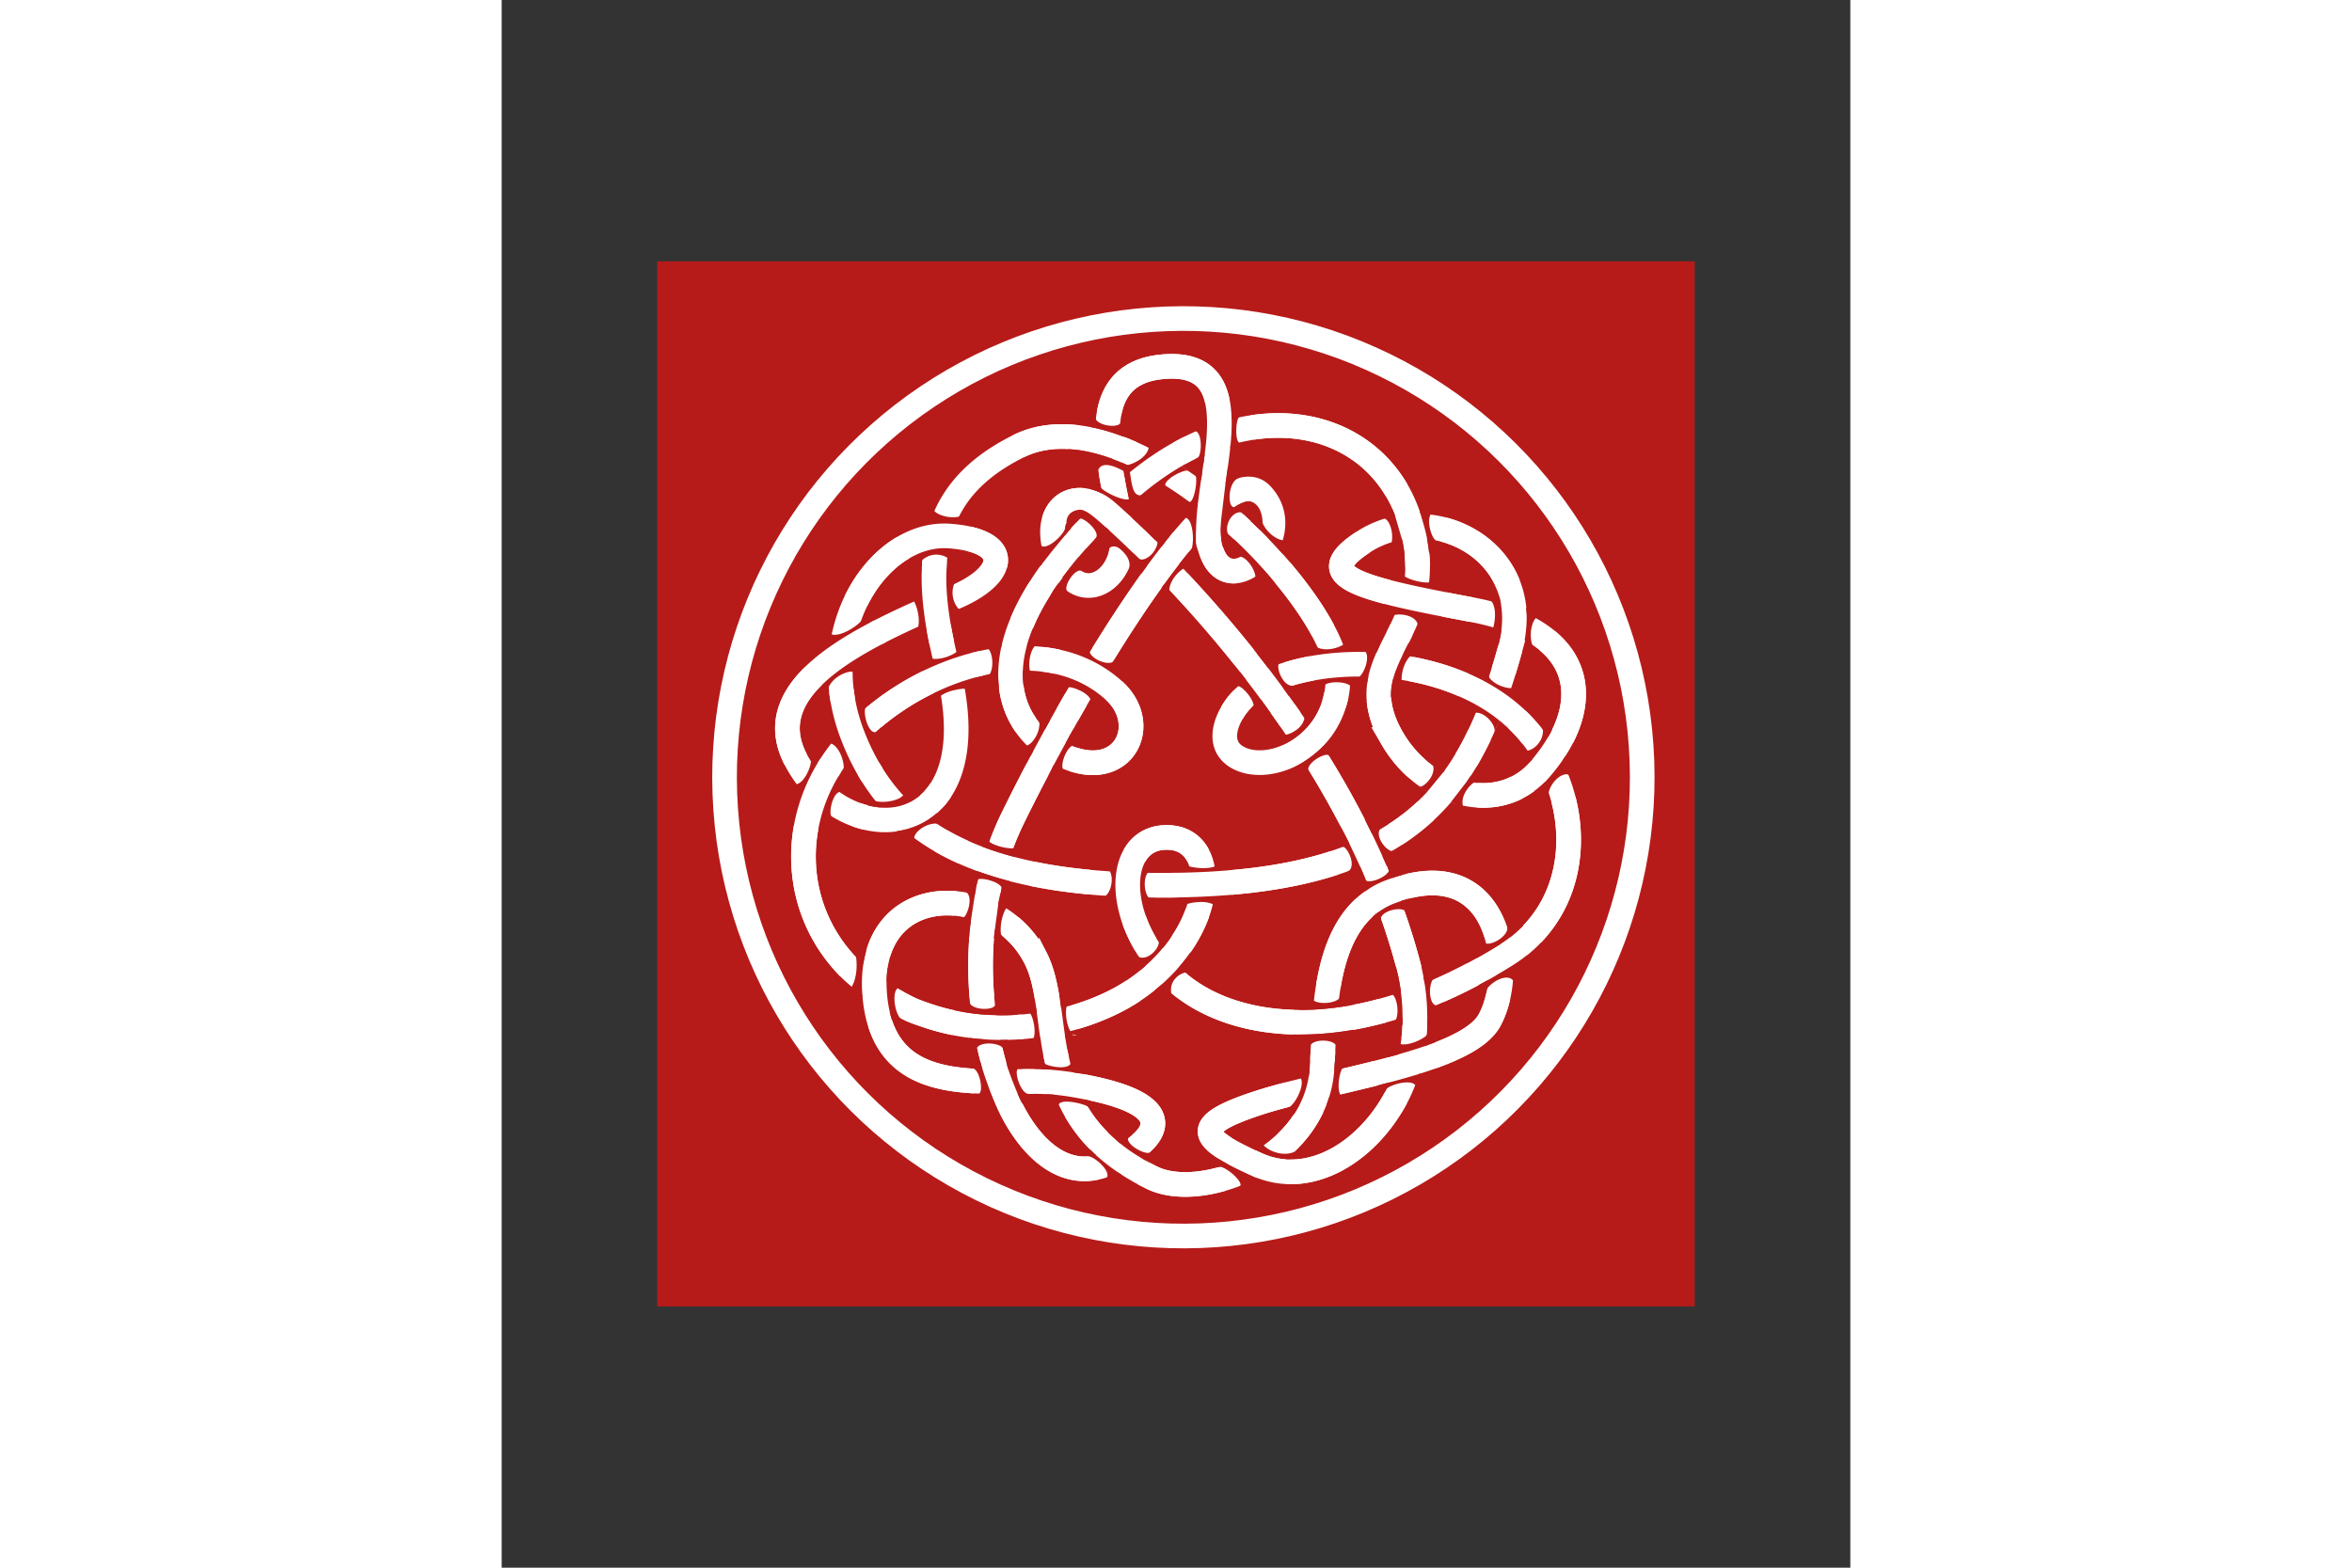
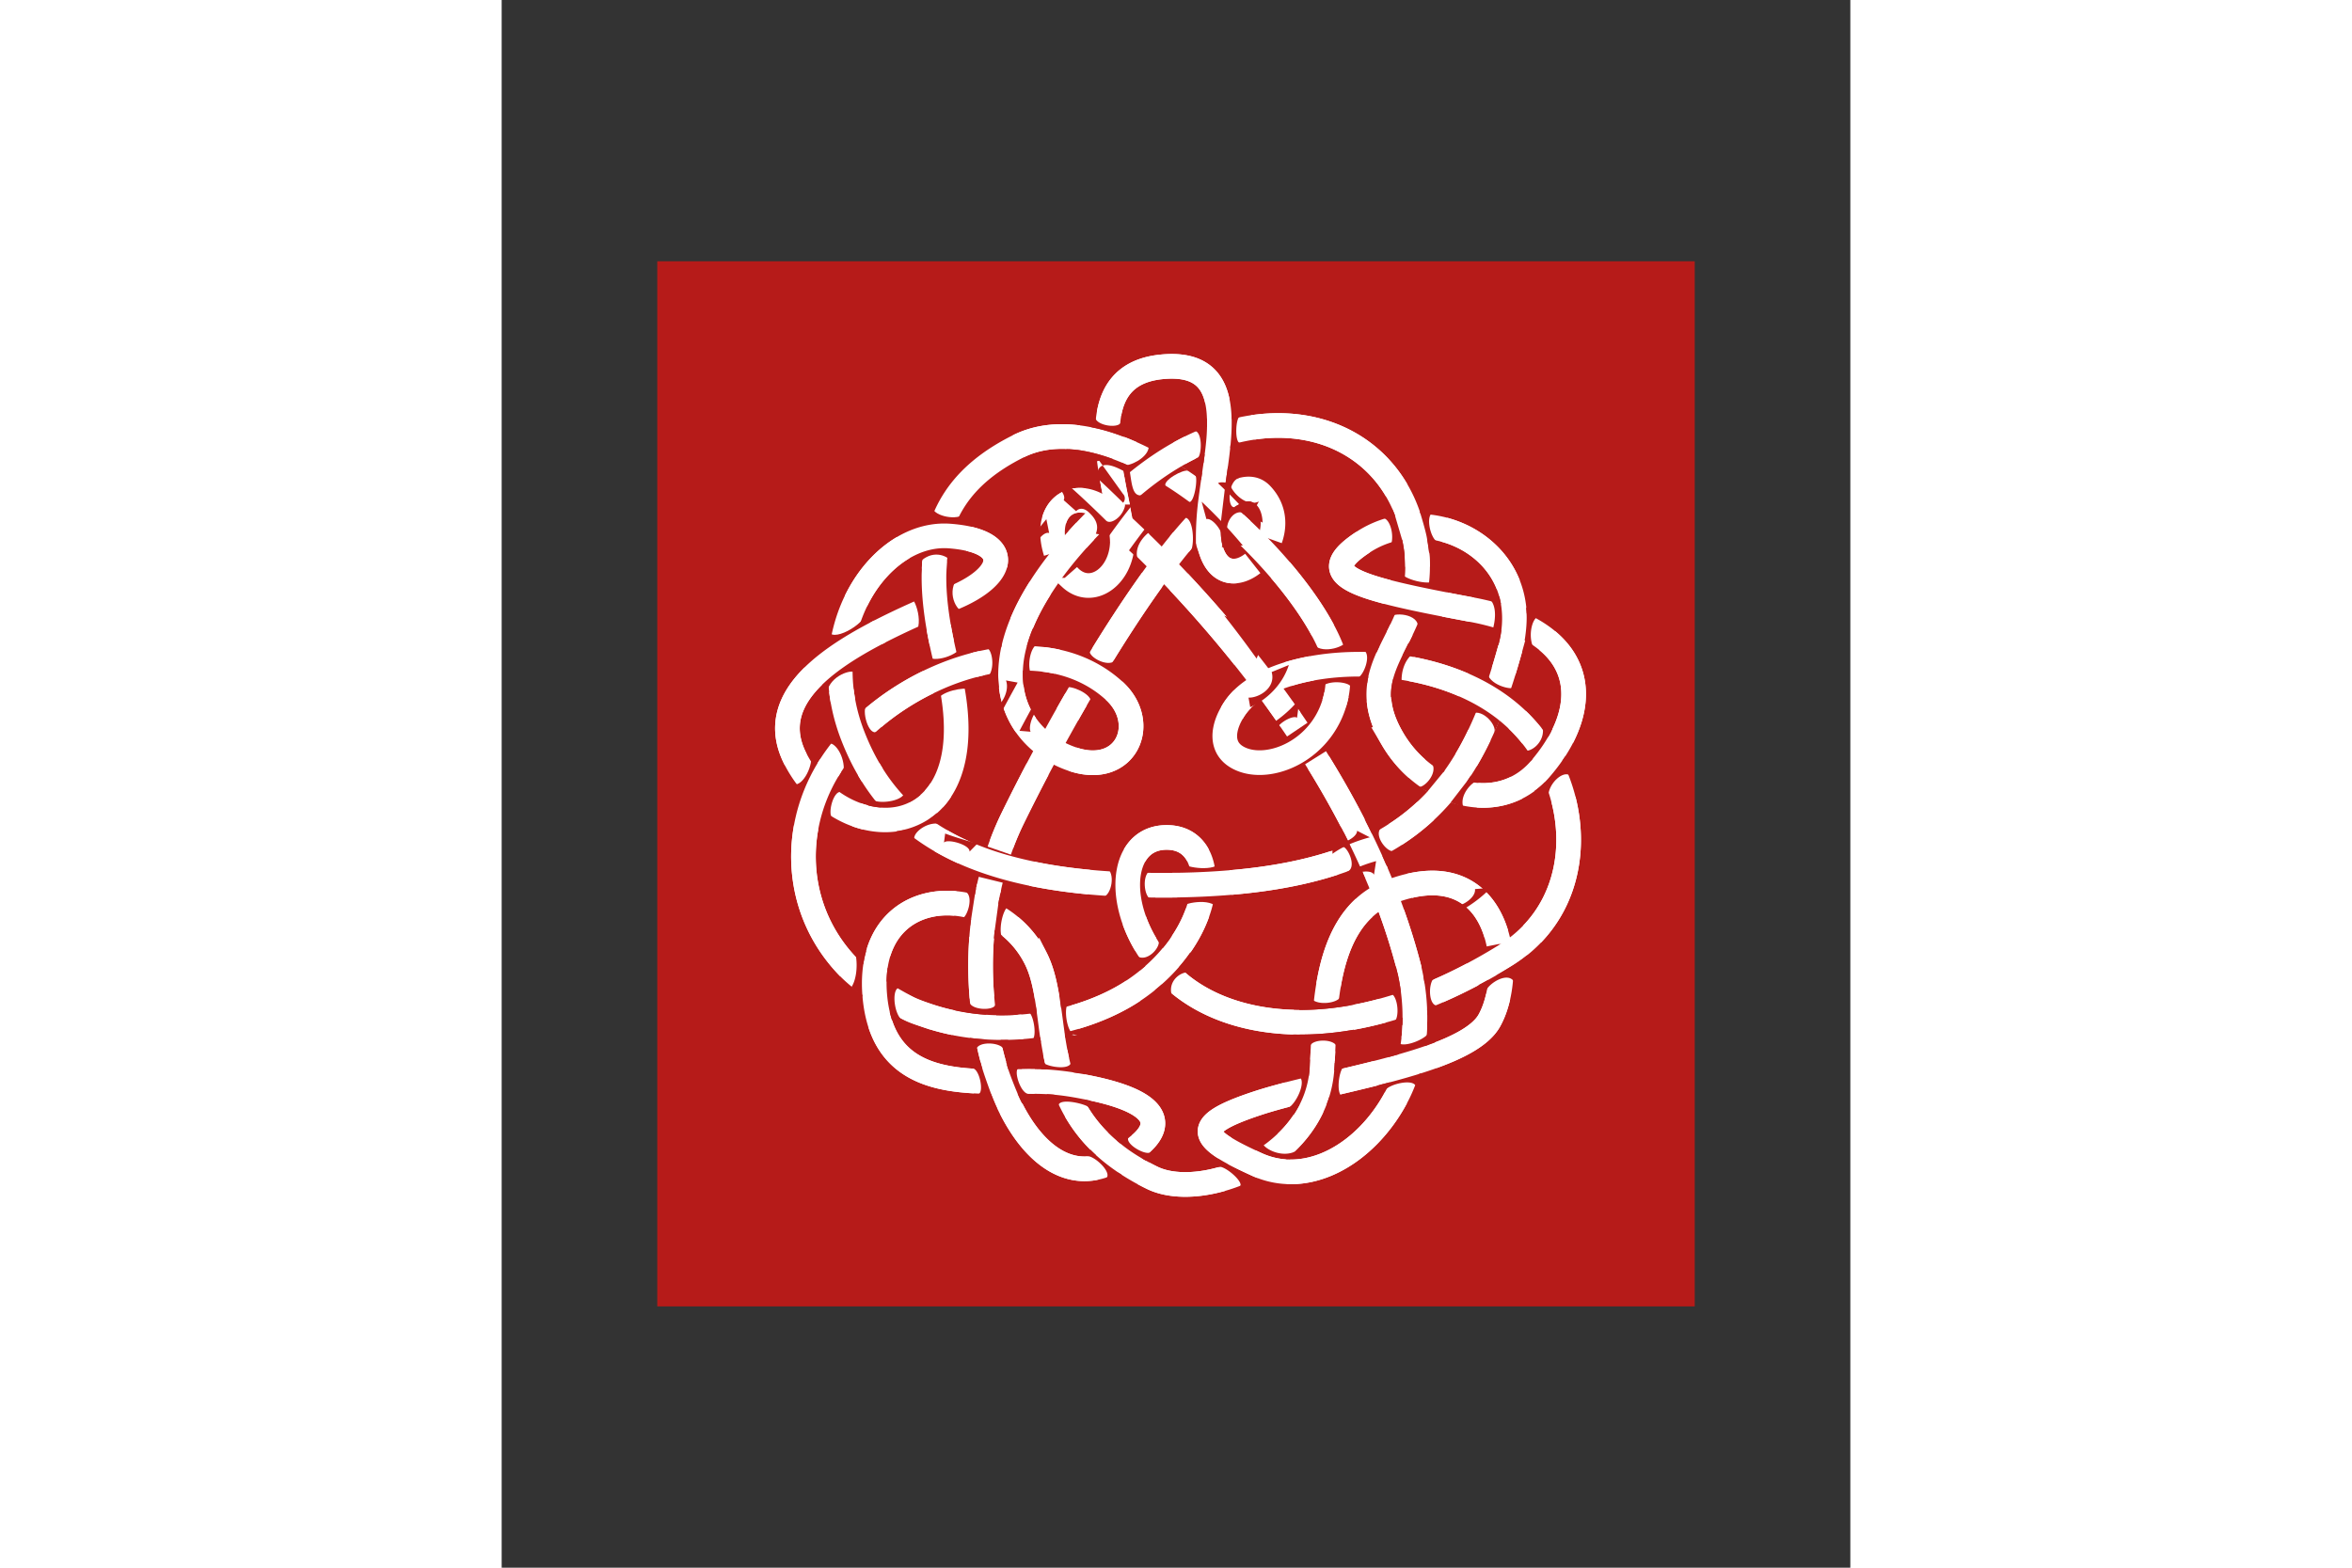
<svg xmlns="http://www.w3.org/2000/svg" width="1200" height="800" viewBox="-63.148 -106.047 547.28 636.284">
  <rect x="-63.148" y="-106.047" width="547.28" height="636.284" fill="#333333" stroke="none" />
  <g transform="translate(-3.204 -.17)">
    <path style="isolation:auto;mix-blend-mode:normal;solid-color:#000;solid-opacity:1" color="#000" overflow="visible" fill="#b61b19" fill-rule="evenodd" d="M3.204.171h420.985V424.36H3.204z" />
    <path d="M78.554 178.67c-3.91-21.939 3.039-41.92 14.563-54.255m0 0c3.013-3.225 6.338-5.927 9.863-8.005m26.726-3.575c16.913 3.955 13.265 15.624-5.71 23.686-10.446 4.438-21.685 9.27-31.958 14.657m-25.542 17.386c-9.796 9.617-13.954 20.744-7.08 33.883 6.631 12.678 17.418 20.784 28.321 23.47m27.698-7.504c8.582-9.387 12.403-26.813 5.524-53.524-1.475-5.725-2.688-11.208-3.594-16.454m-1.816-23.347c.889-21.737 10.591-38.085 34.19-49.841 7.38-3.677 15.663-4.627 24.378-3.5m81.956 53.76c12.67 14.824 21.413 29.6 22.967 39.82.788 5.175.258 9.985-1.184 14.339m-41.51 3.938c4.692-9.036 16.73-15.313 32.381-18.202m19.298-1.694c14.146.013 29.204 2.639 42.548 8.47m21.556 14.042c9.257 8.837 15.73 20.32 18.826 32.471 4.86 19.08 1.39 39.804-12.717 54.507m-24.166 16.397c-17.545 9.304-34.072 14.91-49.145 17.564m-23.484 1.826c-20.124-.551-36.403-6.875-47.352-16.403-8.488-7.388-14.201-16.247-17.273-24.812m.093-26.47c2.756-4.8 7.525-7.646 14.208-7.245 7.714.464 12.31 5.758 13.471 13.385 1.277 8.393-1.607 19.612-9.08 30.331m-19.178 18.493c-11.388 7.566-28.09 13.487-46.347 14.71m-26.242-1.68a89.59 89.59 0 01-11.188-3.031c-2.734-.937-5.506-1.68-7.861-3.095-1.952-1.173-15.4-7.796-23.945-16.55-15.297-15.672-20.8-36.734-17.134-56.785m8.807-23.193c8.738-14.547 23.731-27.377 40.695-35.644m18.525-6.926c11.47-3.017 23.13-3.729 33.836-1.375m23.087 11.742c14.429 13.078 4.97 35.126-16.82 27.823-12.143-4.07-23.017-14.077-24.908-29.493m4.318-25.833c1.84-4.439 4.276-9.12 7.386-14.038m15.221-19.815c5.712-6.365 12.456-13.036 20.355-20.007m20.94-14.975c36.665-20.453 72.515-11.692 88.172 15.03m8.245 25.898c1.43 14.468-3.234 24.615-7.81 33.776m-7.584 25.47c.4 4.768 2.07 9.995 5.643 16.023 11.167 18.832 33.435 27.93 50.198 19.527m18.446-20.45c11.344-22.056 3.246-44.337-36.65-51.806-3.896-.73-7.589-1.43-11.075-2.11m-23.15-5.054c-20.483-5.342-24.668-10.516-9.904-20.218 20.885-13.723 50.239-4.72 58.949 17.292m.8 25.816c-4.717 17.073-10.153 32.298-17.909 45.32m-16.407 20.611c-16.869 15.76-41.353 25.88-79.164 29.09m-21.587 1.053c-23.498.385-42.934-1.283-59.06-4.635m-28.053-8.836c-18.388-8.293-30.223-19.937-38.173-33.619m151.482-97.106c-13.005-12.227-28.01-23.25-42.95-30.208 0 0-4.444-2.078-6.807-2.875" style="isolation:auto;mix-blend-mode:normal;solid-color:#000;solid-opacity:1" color="#000" overflow="visible" fill="none" stroke="#fff" stroke-width="10" stroke-miterlimit="44" />
    <path d="M211.12 234.055c21.438 1.289 18.803 39.892-14.788 62.21-18.972 12.603-52.695 20.642-83.777 9.998-48.68-16.672-61.333-64.325-40.133-99.623 21.902-36.466 83.114-62.138 116.143-32.203 14.429 13.078 4.97 35.126-16.82 27.823-26.967-9.038-47.68-47.362 22.372-109.186 47.494-41.916 99.93-30.058 113.8 10.308 16.469 47.93-26.936 55.932-6.194 90.914 13.447 22.677 42.99 31.24 59.635 12.125 22.319-25.63 20.211-55.896-27.641-64.854-47.853-8.958-65.093-13.607-44.129-27.382 27.805-18.27 70.622 3.74 59.748 43.108-15.986 57.875-40.252 94.522-135.066 96.074-86.537 1.416-117.995-25.006-131.824-60.839-16.557-42.902 11.075-82.97 39.38-80.837 25.494 1.921 23.676 15.692 2.17 24.83-35.74 15.185-80.774 34.97-64.58 65.926 20.406 39.012 80.16 34.732 61.543-37.558-10.936-42.461-7.494-71.572 28.78-89.642 45.214-22.524 124.31 57.27 129.301 90.08 4.46 29.322-33.339 46.916-40.15 36.32-23.902-37.188 71.457-55.312 113.24-15.427 26.954 25.731 30.311 73.91-4.637 95.643-59.675 37.109-109.375 31.629-133.402 10.719-26.301-22.89-25.953-59.908-2.972-58.527z" fill="none" />
    <path d="M169.672 184.039a791.389 791.389 0 016.056-10.527m6.332-10.607c7.333-12.05 14.767-23.443 21.927-33.41m11.071-14.503c11.756-14.333 22.075-23.132 28.976-22.362 1.61.18 3.034.88 4.247 2.153 4.898 5.14 5.608 11.345 4.022 16.858-.122.422-.256.84-.404 1.252M230.484 56.97c-1.979-9.378-8.043-15.41-22.662-13.947-16.19 1.62-21.288 11.92-21.886 24.475m.667 13.134c.043.343.088.687.134 1.03 1.71 12.741 5.356 25.424 5.2 32.455-.314 14.064-12.488 22.585-21.1 14.538a15.339 15.339 0 01-1.05-1.086m-4.87-9.351a32.877 32.877 0 01-.68-2.527c-.085-.378-.162-.75-.23-1.118-.8-4.324-.43-7.959.762-10.77 2.034-4.8 6.457-7.201 11.524-6.537m21.246 15.517c11.09 10.65 27.117 27.185 43.789 48.098m16.409 21.864a429.29 429.29 0 015.173 7.513m7.408 11.409c5.587 8.93 10.945 18.287 15.89 28.01m8.099 17.147c5.316 12.204 9.879 24.882 13.363 37.923a90.66 90.66 0 01.787 3.173m2.152 22.069c-.39 10.688-2.934 20.858-7.635 29.628-9.825 18.331-26.99 30.858-44.138 30.105m-25.261-9.59c-10.488-6.557-8.13-11.234 13.344-18.295 12.588-4.139 30.894-7.817 48.109-12.193m22.705-6.702c11.117-3.989 19.797-8.684 23.103-14.584 2.564-4.576 4.208-10.71 4.674-17.24.026-.375.05-.752.068-1.13m-.898-12.704a46.168 46.168 0 00-.268-1.251c-3.445-15.052-14.361-27.427-36.014-22.36M290 262.622c-10.411 9.583-14.038 25.23-15.532 39.772m-.92 13.133c-.15 3.199-.26 6.2-.396 8.898m-4.203 18.986c-12.1 25.854-47.904 37.07-64.93 28.748a101.461 101.461 0 01-3.605-1.85m-17.94-13.085c-11.109-11.14-15.413-23.792-17.764-36.035m-3.316-22.087c-.964-5.85-2.239-11.24-4.558-15.88-13.76-27.532-54.794-31.59-63.822-2.584m.66 28.997c8.842 27.074 39.588 23.172 62.678 23.437m19.285 2.007c40.256 7.394 32.369 21.01 11.375 30.956-15.923 7.544-30.459-2.748-40.198-21.969m-6.857-17.636a129.21 129.21 0 01-2.17-8.505m-2.253-13.24a153.711 153.711 0 01-.722-29.95m2.722-19.162c.278-1.38.613-2.861.986-4.38m3.456-11.827c1.56-4.49 3.38-8.896 5.472-13.176a770.429 770.429 0 0110.098-19.904m87.3-83.477c-5.924 4.664-13.44 4.846-16.762-4.83-1.889-5.5-1.411-3.311-.89-6.115" fill="none" stroke="#fff" stroke-width="10" stroke-miterlimit="44" />
    <path style="line-height:normal;text-indent:0;text-align:start;text-decoration-line:none;text-decoration-style:solid;text-decoration-color:#000;text-transform:none;white-space:normal;isolation:auto;mix-blend-mode:normal;solid-color:#000;solid-opacity:1" d="M209.576 91.524c-1.82-2.109 7.185-7.207 9.133-6.28l-16.118-10.509c.63 3.99-5.458 7.827-9.353 8.263zM115 100.04l-6.204 23.283c4.656-5.752 10.646-4.646 13.523-1.66l5.068-18.567c-4.005 2.421-12.558-.064-12.387-3.056zm190.074 26.576l-5.111 18.482c1.487-2.88 12.688-1.928 11.87 3.837l7.415-19.1c-3.252 2.073-13.381-.727-14.174-3.219zm-179.716 1.723c-5.133 2.325-15.32 6.035-19.859 8.045 2.163-.48 6.802 12.36 1.116 16.125 4.929-2.242 16.813-7.522 21.7-9.604-4.016-.504-7.945-8.789-2.957-14.566zm-37.422 14.314c-.12 4.743-14.893 13.194-15.301 6.88-.488 9.046-2.818 17.95-.84 27.184.412-7.937 9.602-10.838 11.207-9.798 1.623-7.759 3.303-13.822 4.934-24.266zm80.85 30.479c2.168-.95 10.517 2.464 10.423 5.873l9.871-16.808c-3.04 2.962-10.908-1.408-10.41-3.956zm-52.14 5.363c1.537-3.883 11.228-5.59 13.353-4.56l-2.344-18.585c-2.353 5.32-12.644 7.704-14.636 5.254zm166.158-24.375c.381 2.02-9.084 5.822-13.257 1.724l2.91 17.32c3.06-3.28 11.114-2.255 12.134-.428 1.73-6.372-.816-12.438-1.787-18.616zm57.174 12.342l-6.059 17.255c4.297-1.95 10.254 4.946 8.893 7.857l8.062-18.518c-.619 1.383-10.89-.95-10.896-6.594zM92.252 191.147c-3.397 1.69-6.282-8.868-4.037-10.995-4.692 3.221-12.377 11.123-16.184 15.66 3.925-1.042 7.854 7.001 6.638 12.296zm-26.848 9.31c1.37 3.263-2.742 13-7.017 12.03 5.205 4.507 5.435 11.501 15.646 13.506-1.633-2.26.661-10.624 3.498-10.456zm119.834 45.68c4.16 2.118 2.314 11.341-1.163 12.118l19.13.681c-2.472-1.403-3.231-9.129-.309-11.271zm46.38-2.196c-1.763 4.165-13.897 2.338-15.018.656.88 3.272 1.065 11.496-.825 17.561.16-1.04 11.908-4.227 15.032.82 1.18-5.266 1.72-14.32.81-19.037z" color="#000" font-weight="400" font-family="sans-serif" overflow="visible" fill="#b61b19" fill-rule="evenodd" />
    <path d="M82.446 192.528c-2.367-6.134-3.831-12.21-4.519-18.114m5.919-36.369c2.516-5.174 5.67-9.775 9.271-13.63m0 0c8.051-8.618 18.335-13.505 28.71-12.724 14.288 1.077 19.997 5.876 18.469 11.496m-46.752 27.209c-25.598 13.176-45.82 29.703-34.129 52.051m24.628 22.35c12.857 4.635 26.522 1.759 34.225-10.05m31.471-139.5c13.303-6.627 29.539-4.397 45.957 2.888m42.122 28.589c15.426 14.015 28.333 29.92 35.47 43.214m5.52 26.141c-4.566 22.65-27.87 32.075-39.918 25.567-9.79-5.288-4.477-17.513 1.863-23.837m68.441-12.125c15.966 3.013 31.468 9.59 42.935 20.536a65.365 65.365 0 016.022 6.598m12.804 25.873c5.917 23.232-.516 48.903-23.462 63.172-9.364 5.823-18.482 10.597-27.295 14.428m-22.65 8.03c-36.893 10.057-66.54 2.984-83.457-11.74M201.4 277.446c-12.55-21.119-8.629-44.493 9.72-43.39 5.348.322 9.199 2.966 11.443 7.1m-.13 23.363c-3.877 10.87-12.422 22.658-26.101 31.746-6.395 4.249-14.467 7.98-23.549 10.65m-21.49 3.963c-12.543.998-25.867-.206-38.738-4.614a90.966 90.966 0 01-10.223-4.196M81.05 286.929c-21.533-22.08-24.127-54.485-8.629-80.289.339-.563.686-1.124 1.043-1.682m17.521-19.609c12.532-10.541 28.176-18.559 43.971-22.085m24.94-1.513c10.6 1.278 20.496 5.28 28.668 12.686 14.429 13.078 4.97 35.126-16.82 27.823m-18.998-13.875c-10.906-15.598-10.03-42.31 24.102-78.666m17.268-16.645c8.373-7.39 16.9-13.109 25.343-17.294m25.383-8.18c29.264-4.358 54.15 9.812 63.074 35.782 2.72 7.914 3.806 14.74 3.82 20.777m-6.568 25.581c-6.786 14.139-14.905 25.23-3.446 44.556a49.12 49.12 0 009.763 11.8m24.588 10.794c9.267.623 18.384-2.545 25.284-10.469 15.808-18.153 19.362-38.633 3.086-52.22m-30.727-12.634c-47.853-8.958-65.093-13.607-44.13-27.382m32.87-5.085c18.915 5.044 33.813 23.09 26.88 48.193a335.179 335.179 0 01-2.693 9.252m-9.802 25.88c-7.88 16.602-18.42 30.274-34.226 40.436M278 244.34c-16.736 5.491-37.543 8.597-63.731 9.026-3.036.05-6.003.065-8.905.047m-27.015-1.28c-26.166-2.466-45.55-8.372-60.059-16.777m-27.8-26.587c-3.223-5.129-5.855-10.567-8.045-16.242m36.228-37.32c-2.17-10.209-3.329-19.576-3.18-28.14 0 0 .157-2.876.171-5.188m143.38 45.895c8.348-2.612 18.25-4.047 28.658-4.066l3.805.027" fill="none" stroke="#fff" stroke-width="10" stroke-miterlimit="44" />
    <path style="line-height:normal;text-indent:0;text-align:start;text-decoration-line:none;text-decoration-style:solid;text-decoration-color:#000;text-transform:none;white-space:normal;isolation:auto;mix-blend-mode:normal;solid-color:#000;solid-opacity:1" d="M312.607 101.758c.107.314.197.617.3.928 0 0 2.254 7.24 2.68 10.23.277 1.943.633 3.802.812 5.62l3.191-4.575c-2.723-1.714-4.56-10.09-1.863-11.729zm-176.205 55.274c2.956-.356 4.555 10.742-.532 12.887l6.004 3.45c-.67-5.42-.288-11.35 1.143-17.685zm18.722 10.913c-1.828-2.263-1.024-10.458 2.104-12.26l-1.688-6.347c-1.237 3.04-2.16 5.926-2.807 8.652-1.259 5.311-1.46 9.72-.894 14.285zm-85.223-8.95c-46.627 177.336-23.313 88.668 0 0zm227.85-54.595c3.131.278 5.158 8.806 2.299 12.635l6.422 2.666a55.841 55.841 0 00-1.018-6.482l-2.843-9.676a54.2 54.2 0 00-1.249-3.045zm43.069 32.74c4.384 3.678 1.572 14.175-.419 16.407l4.077 2.414a44.673 44.673 0 001.251-6.117c.27-2.064.601-5.873-.18-10.567a28.335 28.335 0 00-.7-3.12zm-50.783 21.026c2.926 1.856-.094 10.019-2.55 11.02l3.788 2.167c.105-.777.237-1.543.394-2.298.964-4.64 2.704-8.801 4.633-12.803zm18.058-3.129c-2.93 5.913-5.597 11.058-6.635 16.053-.41 1.978-.628 3.962-.533 6.064l4.46-4.714c-.834-6.485 1.966-11.93 5.557-13.64zm51.048 2.726c-2.803-4.665-1.158-12.076 1.161-13.172l-4.557-3.947a57.4 57.4 0 01.2 2.493c.244 4.25-.488 9.29-.774 10.85zm12.507 43.295c-1.91 2.942-4.109 5.83-6.561 8.647a36.153 36.153 0 01-5.974 5.49l5.678 1.92c.083-4.893 5.782-10.285 8.76-8.304zm-38.321 7.852a107.6 107.6 0 01-1.52 2.268l-6.663 8.636 5.128 1.827c-1.675-4.846 3.751-10.36 5.507-10.36zm24.219-5.772c3.83-4.397 6.815-8.878 8.903-13.237l-4.13-1.385c1.81 6.714-5.21 11.706-7.84 9.995zm-39.861.968c2.208 4.077-3.391 9.88-5.543 9.37l3.556 1.946 6.479-7.89c.178-.246.355-.492.53-.74zm-214.319 10.956c1.26 3.804-9.96 6.049-13.688 3.28l-.956 2.674c7.982 2.076 15.551.825 21.258-4.258zm4.214 20.034c-1.168-3.074 6.003-8.099 10.698-6.353l-1.663-4.61c-4.71 4.09-10.392 6.504-16.384 7.345zm91.533 52.891c5.414-4.405 9.71-9.246 12.95-14.116l-5.64 1.395c1.811 2.738-4.413 9.783-8.555 6.865zm12.763 9.71c-1.386-5.837 4.194-9.37 6.92-8.853l.762-8.221c-3.758 5.4-8.555 10.634-14.44 15.373zM192.254 84.41c.864 6.198 2.423 12.627 3.435 18.135l6.279-8.13c-6.017 2.905-6.014-2.87-7.189-10.046zm71.22 276.262c-6.677 4.7-16.247-1.447-14.622-3.585l-5.325 2.728c1.54.75 3.218 1.538 5.018 2.36 3.753 1.716 7.544 2.523 11.37 2.575zm-13.67 12.603a38.805 38.805 0 01-5.413-2.004c-5.608-2.562-10.205-4.823-13.793-7.107l.1 3.518c2.676-.74 10.673 6.262 8.97 7.92z" color="#000" font-weight="400" font-family="sans-serif" overflow="visible" fill="#b61b19" fill-rule="evenodd" />
    <path d="M237.887 125.875c-3.967.375-7.715-1.811-9.804-7.896-4.107-11.96 3.679-36.163 3.177-53.887-.375-13.248-5.379-22.876-23.438-21.07-13.734 1.374-19.486 8.994-21.28 18.939m.777 23.614c1.837 11.37 4.758 22.232 4.617 28.541m-27.704-8.802c2.605-8.93 12.568-11.175 21.406-3.48 2.874 2.503 7.64 6.799 13.688 12.674m15.503 15.781c13.615 14.498 29.86 33.517 45.269 55.841m11.42 17.466c8.62 13.958 16.66 28.938 23.425 44.699m6.567 16.71a254.855 254.855 0 016.16 19.741c2.801 10.484 3.636 21.112 2.5 31.116m-7.196 23.754c-12.207 22.777-35.746 36.592-56.507 27.107-23.056-10.534-27.526-15.688.452-24.887 3.714-1.22 7.925-2.402 12.46-3.573m17.904-4.335c26.846-6.31 56.71-13.358 63.553-25.571 1.547-2.762 2.76-6.091 3.58-9.732m-.725-25.334c-4.608-15.45-17.729-26.923-43.177-17.163-15.953 6.118-22.244 21.883-24.94 37.948m-2.248 26.521c-.122 2.858-.241 5.475-.418 7.76-.936 12.073-6.645 22.041-14.587 29.61m-26.094 14.711c-10.617 3.025-21.066 2.973-28.21-.519-15.873-7.759-25.258-17.25-31.046-27.33m-7.572-20.305c-3.433-15.39-3.121-30.413-8.564-41.303a40.56 40.56 0 00-10.35-13.05m-22.336-9.366c-17.914-1.622-35.079 9.853-32.68 37.467 2.414 27.802 20.78 33.554 40.485 34.63m19.265.165c5.919-.038 11.503.021 16.312.703 38.502 5.46 42.35 15.628 31.56 24.854m-64.148-59.622c-1.229-14.512-.401-30.015 2.934-45.04m5.055-17.252a117.68 117.68 0 014.515-10.52c7.605-15.56 16.445-32.193 25.71-48.255m10.898-18.29c11.085-17.986 22.323-34.32 32.42-46.363m-35.563 254.804c-19.241 3.823-35.798-18.013-42.768-48.58-.356-1.562-.687-3.588-.687-3.588" fill="none" stroke="#fff" stroke-width="10" stroke-miterlimit="44" />
    <path style="line-height:normal;text-indent:0;text-align:start;text-decoration-line:none;text-decoration-style:solid;text-decoration-color:#000;text-transform:none;white-space:normal;isolation:auto;mix-blend-mode:normal;solid-color:#000;solid-opacity:1" d="M234.764 83.447c-.325 2.36-.658 4.697-.994 6.996l-1.631 13.584c-.636 5.293-.208 9.76.673 12.328l2.083-5.195c-1.768-3.92 1.61-9.756 5.47-9.058.88-.374 7.164 3.44 8.476 4.152-.177-6.06-3.164-8.648-5.683-8.656-1.053-.004-3.307.763-5.738 2.336-2.986.555-2.803-10.606 1.959-11.847zm-18.099 20.837c3.962-1.15 4.7 9.913 3.145 13.34l1.997-1.778c-.096-4.382-.046-9.68.68-16.498.105-.992.237-1.989.365-2.996.437-3.448.96-6.977 1.464-10.482l-2.811 1.072c1.201 1.362-.452 11.644-2.615 10.923zm79.958 126.186l-6.43-3.974c3.23 6.3 6.29 12.76 9.135 19.36l3.238-6.588c-2.265 1.982-8.605-5.4-5.943-8.798zm-16.064-.837l.615 8.137c2.046-.319 6.505 8.908 1.615 10.332l7.719 2.564a312.973 312.973 0 00-9.95-21.033zm-153.59 37.098c.44.22 3.217 3.09 3.217 3.09.068-.767 2.02-13.474 2.289-14.786l-4.529.794c4.19 1.774.704 11.142-.978 10.902zm15.127-8.344c-.183.905-.36 1.802-.479 2.484l-1.48 10.854a141.087 141.087 0 00-.274 3.195l3.807.945c-2.674-3.4-.008-13.716 2.224-13.816zm178.392 43.712c-4.211 1.506-4.759-8.38-2.09-11.063l-4.319-.645c1 5.3 1.528 10.61 1.578 15.84zm-14.945 8.21c.364-7.867-.518-16.095-2.703-24.272l-1.848 11.28c2.983 1.677 3.288 9.826 1.426 11.298zm-133.324 3.828c-3.026-1.737-3.98-10.697-2.434-12.528l-2.978-.525c.696 4.673 1.26 9.457 1.976 14.245zm-18.004-9.073c1.93 2.013 3.063 10.083.99 11.33l3.658.658c-.819-5.016-1.341-10.297-2.022-14.252zm-20.61 33.064l7.553 5.9c-1.172-1.794-6.72-17.334-6.707-18.73l-3.395 2.393c2.888.17 4.758 9.616 2.549 10.437zm16.206-10.402l-4.725-1.583c0 1.333 5.332 14.862 6.307 15.857l2.771-3.872c-3.455.368-6.561-9.722-4.353-10.402z" color="#000" font-weight="400" font-family="sans-serif" overflow="visible" fill="#b61b19" fill-rule="evenodd" />
-     <path style="line-height:normal;text-indent:0;text-align:start;text-decoration-line:none;text-decoration-style:solid;text-decoration-color:#000;text-transform:none;white-space:normal;isolation:auto;mix-blend-mode:normal;solid-color:#000;solid-opacity:1" d="M236.214 62.417c.221 4.38-.04 8.95-.52 13.566l3.992-2.057c-2.273-.156-1.77-10.328-.095-10.675zm-55.309 1.088l-1.473 4.05c4.441.767 8.89 2.193 13.375 3.922l-1.398-6.058c-.858 2.83-10.127 1.48-10.504-1.914zm45.32.416l-5.06 5.048c3.171.212 3.127 8.937 1.476 10.946l2.225 2.168c.899-6.517 1.654-12.59 1.36-18.162zM169.83 76.389l12.017 9.44c.67-3.383 3.828-4.34 10.848-.385l1.176-2.635c-8.41-3.752-16.538-6.015-24.041-6.42zm13.16 15.284l-3.86 1.021c3.39.85 6.773 2.741 9.794 5.371 3.34 2.909 9.146 8.174 16.459 15.387l.05-.053h.002c.901-.944.86-2.622-.084-3.523v-.002l-10.013-13.989c-.484 3.153-11.75-2.355-12.348-4.212zm-8.074 9.33a2.71 2.71 0 00-.405.01c-4.406.423-5.284 3.526-5.255 5.04l5.134-1.31c1.068-1.254 8.509 4.701 6.887 7.664l5.053 4.483c1.078-1.205 2.954-1.547 5.058.375 2.887 2.635 4.288 5.342 2.946 8.775l5.324.912c3.263-4.555 6.47-8.828 9.603-12.76l-3.134-.015c.253.439-.476 2.792-1.998 4.545-1.717 1.976-4.335 3.28-5.657 1.959-7.212-7.12-12.922-12.294-16.115-15.075-2.657-2.314-5.373-4.506-7.441-4.603zm70.375 4.173c-.518.023-1.007.12-1.39.342a216.747 216.747 0 0113.196 13.555l3.387-6.123c-5.112 2.417-10.987-3.752-11.832-7.23 0 0-1.809-.612-3.361-.544zm-76.412 2.3c.483 2.794-7.633 10.467-10.076 8.003l-.131 8.41c5.06-6.747 12.274-15.134 12.507-15.39zm68.39 5.554l1.93 7.082c2.556-.825 8.689 6.729 6.225 11.402l8.54-.717a202.037 202.037 0 00-16.695-17.767zm-16.959 3.504c-3.985 4.741-8.202 10.213-12.521 16.242l3.39 3.129c-1.446-5.671 4.45-10.834 6.524-11.463zm-46.058 3.594c-4.225 4.98-10.69 14.234-10.69 14.234l6.032-.252c-1.828-1.835 2.974-9.32 5.789-8.354zm72.172 39.128a463.007 463.007 0 0113.138 17.446l1.739-4.233c-4.068.473-7.174-7.261-5.758-9.244zm-6.856 7.485l-1.16 5.705c2.504.084 7.68 6.598 6.65 8.865l7.112 2.26a456.66 456.66 0 00-12.602-16.83zm33.074 12.584l-6.964 2.846c1.842 6.655-5.527 10.603-9.4 10.375l.696 3.878c6.765-3.018 13.073-9.079 15.668-17.1zm-114.77 6.256c1.804 4.987-3.08 12.199-6.083 11.175l2.931 4.184a831.747 831.747 0 017.874-14.498zm14.157 4.496a824.442 824.442 0 00-8.68 15.945l4.504.377c-1.09-2.12 1.24-8.629 4.08-9.797zm104.967 2.908c-4.094 5.292-9.74 9.56-15.004 12.424l5.428 1.668c-1.044-3.166 6.734-7.727 8.554-6.348zm-140.258 40.9l-1.541 3.918c4.089 1.554 8.501 2.96 13.264 4.203l.867-4.267c-.587 1.946-12.646-.402-12.59-3.854zm163.59 12.698c.123 3.046-7.735 6.488-10.004 4.73l.023 4.633a37.362 37.362 0 018.377-4.486 67.44 67.44 0 016.78-2.213zm-167.145 1.142l-.484 3.688c1.258-1.722 10.677.84 10.375 3.652l3.225-3.285a141.23 141.23 0 01-13.116-4.055zm174.87 11.186a58.62 58.62 0 00-5.747 1.886c-3.467 1.33-6.403 3.24-8.9 5.516l3.443 1.332c-.85-3.772 9.022-6.108 10.35-3.205zm46.582 10.828l-6.442.527c.445 4.142-7.369 8.184-9.328 6.475l-3.291 6.342a221.118 221.118 0 009.281-5.465c3.743-2.328 6.99-4.979 9.78-7.88zM87.969 280.114l-4.285 1.271c1.06 5.67-.067 11.039-1.681 13.329l4.484 3.992c-.605-6.971-.05-13.193 1.482-18.592zm268.442 1.523a60.974 60.974 0 01-6.277 4.473 229.572 229.572 0 01-13.727 7.887l3.266 1.925c1.359-2.842 8.399-7.288 11.029-3.613zM96.708 286.79c-.5 3.218-.62 6.827-.258 10.994.349 4.014 1.081 7.462 2.047 10.41l4.322.13c-3.379-1.939-4.594-11.884-1.885-13.204zm183.707 11.875c-1.076 2.82-10.496 3.897-12.272.056l-4.556 5.287c6.917.054 14.335-.6 22.191-2.093zm-150.688 2.078l-5.713 3.494c8.487 1.798 17.06 2.29 25.33 1.762l-8.962-4.133c-.337 2.453-9.579 2.499-10.655-1.123zm156.065 11.328c-7.633 1.345-14.94 1.97-21.865 1.95l4.19 4.712c.745-2.852 9.246-3.13 10.731-.047zm30.385.793c.4 2.299-10.14 7.073-12.493 4.344l-3.88 6.004c6.874-1.857 13.368-3.832 18.958-5.987zm-186.208 2.514l2.616 4.693c.983-3.58 10.178-2.813 11.127-.117l1.896-3.785a104.525 104.525 0 01-15.639-.791zm41.13 9.734c-.091 3.664-9.82 1.906-11.024.408l-1.168 2.55c4.65.197 9.525.672 15.422 1.661zm142.105 4.627c-5.75 1.818-11.872 3.47-18.08 5.03l3.316 2.032c1.716-2.702 11.117-4.818 12.42-2.07zm-152.053 8.49l4.832 4.723c.098-3.53 11.383-.676 12.358.638l.703-2.72c-5.589-1.236-11.913-2.371-17.893-2.64zm33.381 17.346l-4.928 1.396c3.333 2.952 7.2 5.617 11.803 8.188l1.885-3.281c-2.435 1.197-10.769-3.792-8.76-6.303zm-15.563 5.215l-1.283 2.566c2.873-.117 10.027 6.449 7.793 8.918l6.176-1.34c-4.914-3.2-9.13-6.554-12.686-10.144z" color="#000" font-weight="400" font-family="sans-serif" overflow="visible" fill="#b61b19" fill-rule="evenodd" />
-     <circle cx="201.742" cy="224.03" r="186.191" transform="rotate(-3.95)" fill="none" stroke="#fff" stroke-width="10" stroke-miterlimit="44" />
+     <path style="line-height:normal;text-indent:0;text-align:start;text-decoration-line:none;text-decoration-style:solid;text-decoration-color:#000;text-transform:none;white-space:normal;isolation:auto;mix-blend-mode:normal;solid-color:#000;solid-opacity:1" d="M236.214 62.417c.221 4.38-.04 8.95-.52 13.566l3.992-2.057c-2.273-.156-1.77-10.328-.095-10.675zm-55.309 1.088l-1.473 4.05c4.441.767 8.89 2.193 13.375 3.922l-1.398-6.058c-.858 2.83-10.127 1.48-10.504-1.914zm45.32.416l-5.06 5.048c3.171.212 3.127 8.937 1.476 10.946l2.225 2.168c.899-6.517 1.654-12.59 1.36-18.162zM169.83 76.389l12.017 9.44c.67-3.383 3.828-4.34 10.848-.385l1.176-2.635c-8.41-3.752-16.538-6.015-24.041-6.42zl-3.86 1.021c3.39.85 6.773 2.741 9.794 5.371 3.34 2.909 9.146 8.174 16.459 15.387l.05-.053h.002c.901-.944.86-2.622-.084-3.523v-.002l-10.013-13.989c-.484 3.153-11.75-2.355-12.348-4.212zm-8.074 9.33a2.71 2.71 0 00-.405.01c-4.406.423-5.284 3.526-5.255 5.04l5.134-1.31c1.068-1.254 8.509 4.701 6.887 7.664l5.053 4.483c1.078-1.205 2.954-1.547 5.058.375 2.887 2.635 4.288 5.342 2.946 8.775l5.324.912c3.263-4.555 6.47-8.828 9.603-12.76l-3.134-.015c.253.439-.476 2.792-1.998 4.545-1.717 1.976-4.335 3.28-5.657 1.959-7.212-7.12-12.922-12.294-16.115-15.075-2.657-2.314-5.373-4.506-7.441-4.603zm70.375 4.173c-.518.023-1.007.12-1.39.342a216.747 216.747 0 0113.196 13.555l3.387-6.123c-5.112 2.417-10.987-3.752-11.832-7.23 0 0-1.809-.612-3.361-.544zm-76.412 2.3c.483 2.794-7.633 10.467-10.076 8.003l-.131 8.41c5.06-6.747 12.274-15.134 12.507-15.39zm68.39 5.554l1.93 7.082c2.556-.825 8.689 6.729 6.225 11.402l8.54-.717a202.037 202.037 0 00-16.695-17.767zm-16.959 3.504c-3.985 4.741-8.202 10.213-12.521 16.242l3.39 3.129c-1.446-5.671 4.45-10.834 6.524-11.463zm-46.058 3.594c-4.225 4.98-10.69 14.234-10.69 14.234l6.032-.252c-1.828-1.835 2.974-9.32 5.789-8.354zm72.172 39.128a463.007 463.007 0 0113.138 17.446l1.739-4.233c-4.068.473-7.174-7.261-5.758-9.244zm-6.856 7.485l-1.16 5.705c2.504.084 7.68 6.598 6.65 8.865l7.112 2.26a456.66 456.66 0 00-12.602-16.83zm33.074 12.584l-6.964 2.846c1.842 6.655-5.527 10.603-9.4 10.375l.696 3.878c6.765-3.018 13.073-9.079 15.668-17.1zm-114.77 6.256c1.804 4.987-3.08 12.199-6.083 11.175l2.931 4.184a831.747 831.747 0 017.874-14.498zm14.157 4.496a824.442 824.442 0 00-8.68 15.945l4.504.377c-1.09-2.12 1.24-8.629 4.08-9.797zm104.967 2.908c-4.094 5.292-9.74 9.56-15.004 12.424l5.428 1.668c-1.044-3.166 6.734-7.727 8.554-6.348zm-140.258 40.9l-1.541 3.918c4.089 1.554 8.501 2.96 13.264 4.203l.867-4.267c-.587 1.946-12.646-.402-12.59-3.854zm163.59 12.698c.123 3.046-7.735 6.488-10.004 4.73l.023 4.633a37.362 37.362 0 018.377-4.486 67.44 67.44 0 016.78-2.213zm-167.145 1.142l-.484 3.688c1.258-1.722 10.677.84 10.375 3.652l3.225-3.285a141.23 141.23 0 01-13.116-4.055zm174.87 11.186a58.62 58.62 0 00-5.747 1.886c-3.467 1.33-6.403 3.24-8.9 5.516l3.443 1.332c-.85-3.772 9.022-6.108 10.35-3.205zm46.582 10.828l-6.442.527c.445 4.142-7.369 8.184-9.328 6.475l-3.291 6.342a221.118 221.118 0 009.281-5.465c3.743-2.328 6.99-4.979 9.78-7.88zM87.969 280.114l-4.285 1.271c1.06 5.67-.067 11.039-1.681 13.329l4.484 3.992c-.605-6.971-.05-13.193 1.482-18.592zm268.442 1.523a60.974 60.974 0 01-6.277 4.473 229.572 229.572 0 01-13.727 7.887l3.266 1.925c1.359-2.842 8.399-7.288 11.029-3.613zM96.708 286.79c-.5 3.218-.62 6.827-.258 10.994.349 4.014 1.081 7.462 2.047 10.41l4.322.13c-3.379-1.939-4.594-11.884-1.885-13.204zm183.707 11.875c-1.076 2.82-10.496 3.897-12.272.056l-4.556 5.287c6.917.054 14.335-.6 22.191-2.093zm-150.688 2.078l-5.713 3.494c8.487 1.798 17.06 2.29 25.33 1.762l-8.962-4.133c-.337 2.453-9.579 2.499-10.655-1.123zm156.065 11.328c-7.633 1.345-14.94 1.97-21.865 1.95l4.19 4.712c.745-2.852 9.246-3.13 10.731-.047zm30.385.793c.4 2.299-10.14 7.073-12.493 4.344l-3.88 6.004c6.874-1.857 13.368-3.832 18.958-5.987zm-186.208 2.514l2.616 4.693c.983-3.58 10.178-2.813 11.127-.117l1.896-3.785a104.525 104.525 0 01-15.639-.791zm41.13 9.734c-.091 3.664-9.82 1.906-11.024.408l-1.168 2.55c4.65.197 9.525.672 15.422 1.661zm142.105 4.627c-5.75 1.818-11.872 3.47-18.08 5.03l3.316 2.032c1.716-2.702 11.117-4.818 12.42-2.07zm-152.053 8.49l4.832 4.723c.098-3.53 11.383-.676 12.358.638l.703-2.72c-5.589-1.236-11.913-2.371-17.893-2.64zm33.381 17.346l-4.928 1.396c3.333 2.952 7.2 5.617 11.803 8.188l1.885-3.281c-2.435 1.197-10.769-3.792-8.76-6.303zm-15.563 5.215l-1.283 2.566c2.873-.117 10.027 6.449 7.793 8.918l6.176-1.34c-4.914-3.2-9.13-6.554-12.686-10.144z" color="#000" font-weight="400" font-family="sans-serif" overflow="visible" fill="#b61b19" fill-rule="evenodd" />
    <path style="line-height:normal;text-indent:0;text-align:start;text-decoration-line:none;text-decoration-style:solid;text-decoration-color:#000;text-transform:none;white-space:normal;isolation:auto;mix-blend-mode:normal;solid-color:#000;solid-opacity:1" d="M263.605 331.044c3.315 1.862-1.405 11.822-4.917 13.055l2.795 2.436c3.566-5.363 5.895-11.55 6.439-18.564zm17.424 8.022c-2.228-1.152-1.434-9.579.54-11.876l-3.47-1.661c-.06 1.115-.127 2.187-.206 3.213a48.04 48.04 0 01-3.084 13.629z" color="#000" font-weight="400" font-family="sans-serif" overflow="visible" fill="#b61b19" fill-rule="evenodd" />
  </g>
</svg>